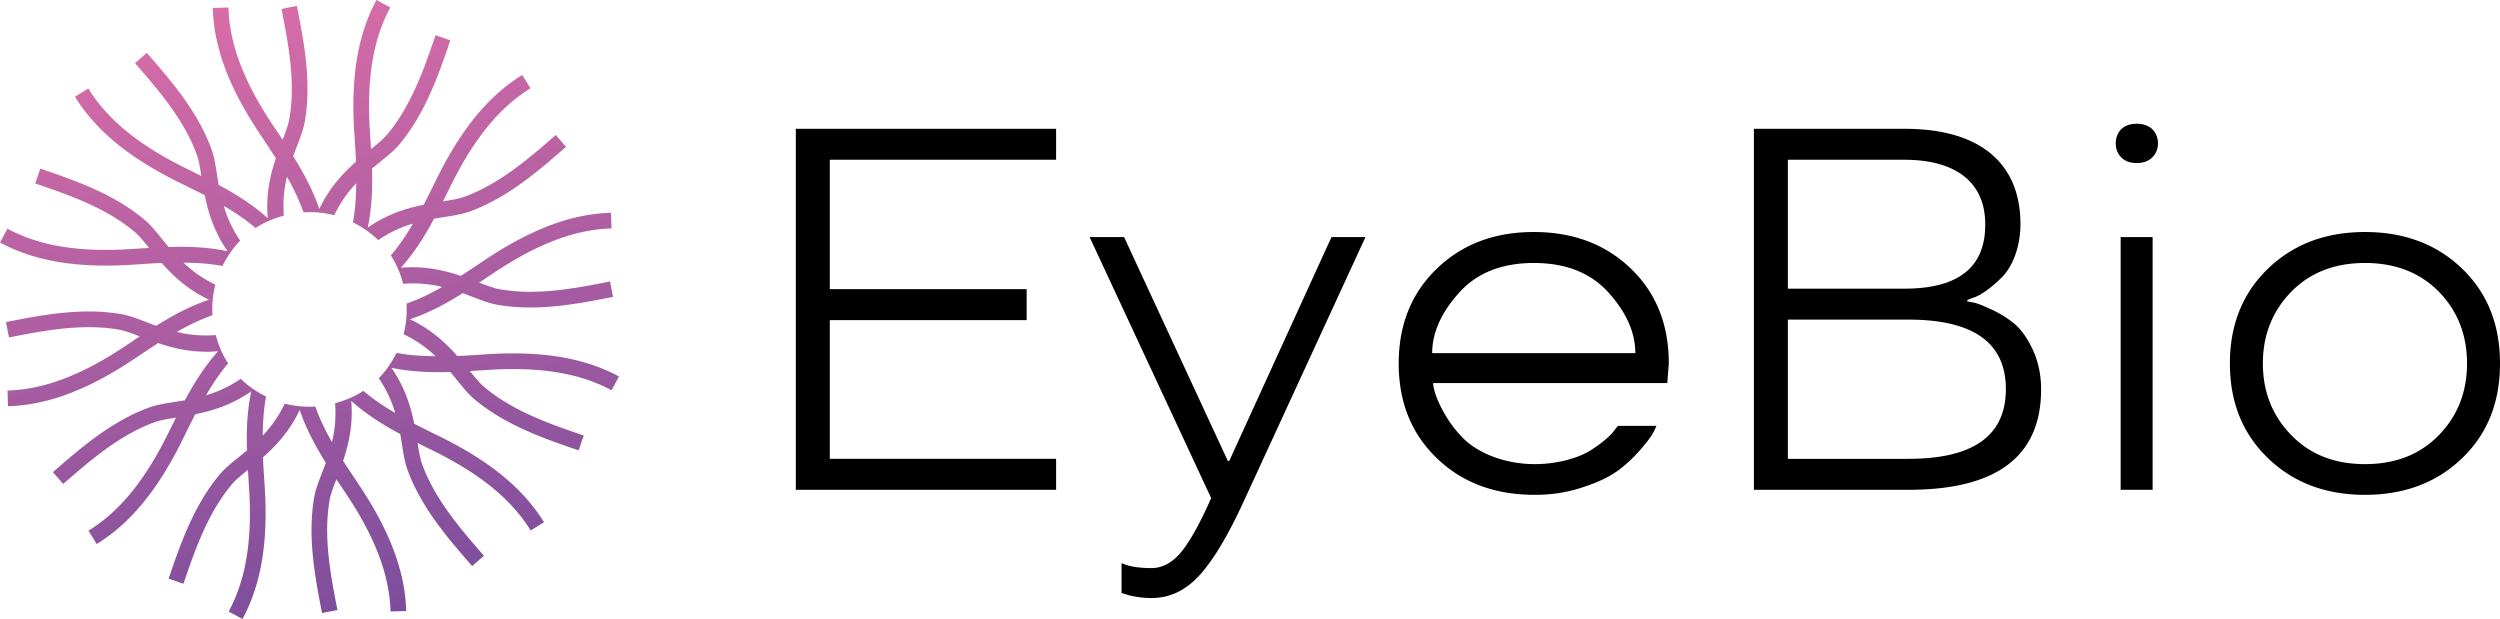
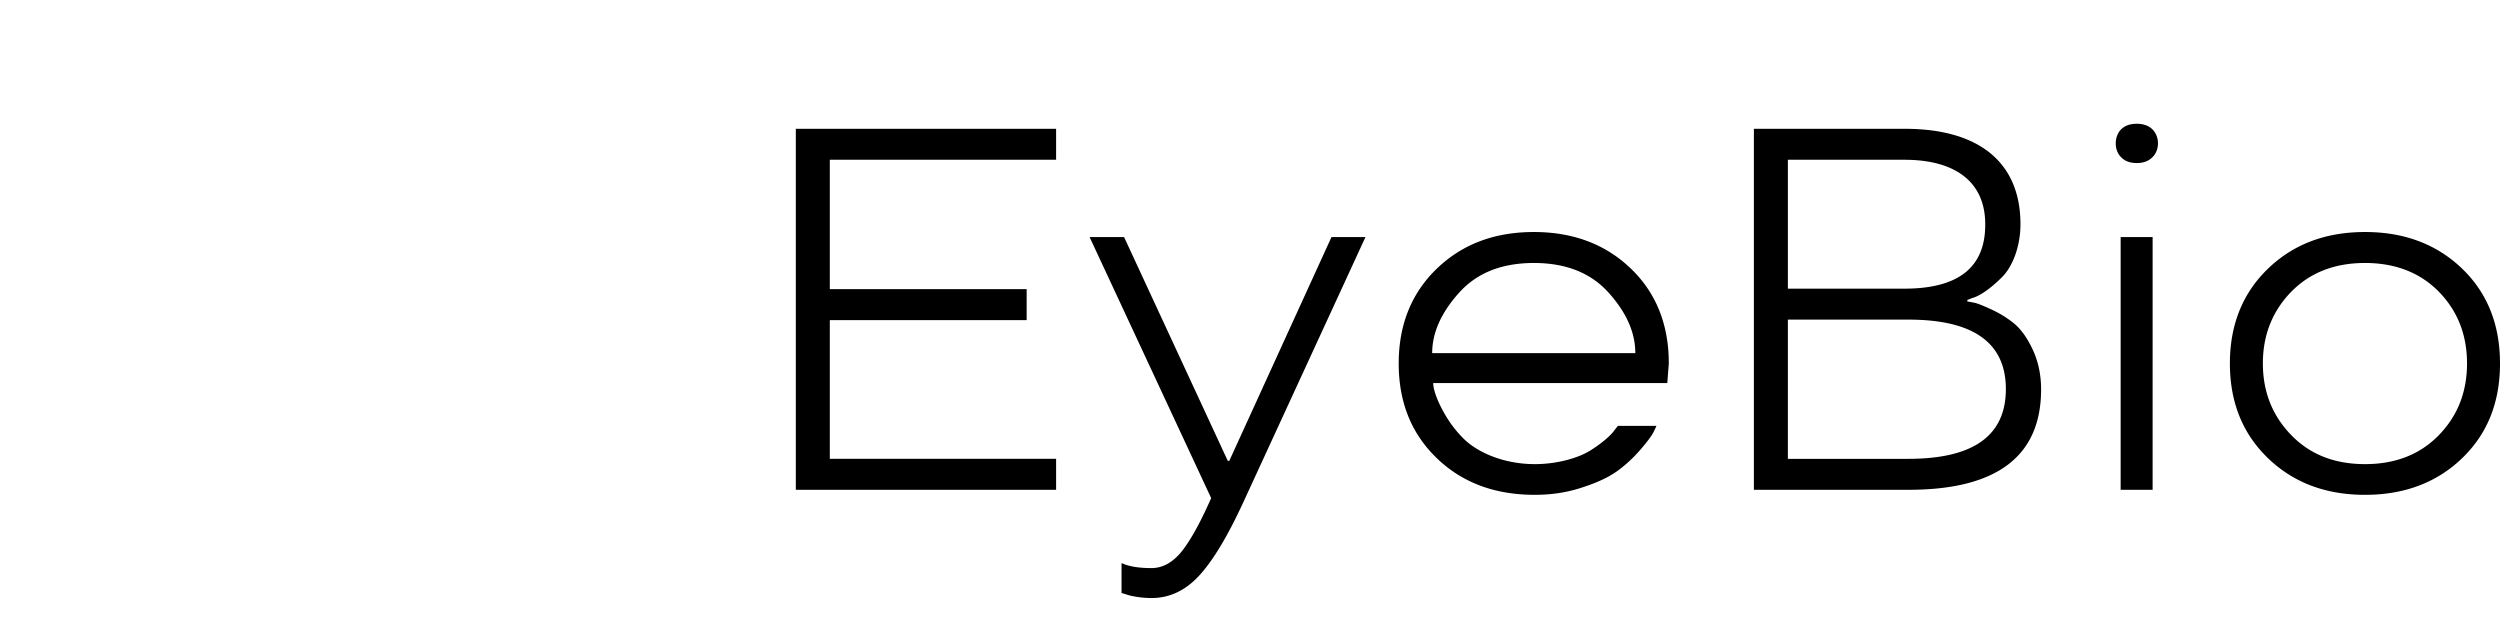
<svg xmlns="http://www.w3.org/2000/svg" width="622" height="154" version="1.1" viewBox="0 0 622 154">
  <defs>
    <linearGradient id="linearGradient-1" x1="59.62%" x2="40.38%" y1="99.872%" y2=".128%">
      <stop offset="0%" stop-color="#7C4D9C" />
      <stop offset="100%" stop-color="#D86DA7" />
    </linearGradient>
  </defs>
  <g id="Symbols" fill="none" fill-rule="evenodd" stroke="none" stroke-width="1">
    <g id="EyeBio" fill-rule="nonzero">
      <path fill="#000" d="M262.759 121.861v-7.704h-56.304v-34.51h48.976v-7.704h-48.976V39.75h56.304v-7.704H198v89.815h64.759Zm23.736 26.932c4.572 0 8.58-1.941 12.025-5.762 3.445-3.82 7.014-9.833 10.772-17.975l30.438-66.078h-8.455l-25.427 55.68h-.376l-25.803-55.68h-8.58l30.25 64.95-.502 1.128c-2.63 5.824-5.01 9.958-7.14 12.526-2.192 2.505-4.571 3.758-7.202 3.758-3.257 0-5.762-.438-7.453-1.253v7.454l.877.25c1.253.501 4.008 1.002 6.576 1.002Zm95.384-25.68c4.26 0 8.205-.625 11.9-1.878 3.695-1.19 6.576-2.568 8.643-4.071 2.067-1.503 3.946-3.257 5.636-5.199 1.691-1.941 2.756-3.382 3.195-4.196.438-.814.689-1.378.876-1.816h-9.582l-.814 1.002c-.814 1.252-3.069 3.257-6.075 5.136-3.006 1.879-8.267 3.382-13.779 3.382-7.703 0-14.279-2.881-17.786-6.389a28.495 28.495 0 0 1-4.384-5.637c-2.38-4.008-3.132-6.827-3.132-8.142h58.245l.376-4.885c0-9.646-3.131-17.537-9.457-23.613-6.325-6.075-14.405-9.082-24.112-9.082-9.77 0-17.787 3.007-24.112 9.082-6.326 6.076-9.52 13.967-9.52 23.613 0 9.708 3.194 17.537 9.52 23.612 6.325 6.076 14.404 9.082 24.362 9.082Zm24.99-35.261h-50.542c0-5.074 2.254-10.084 6.701-15.032 4.447-4.948 10.647-7.39 18.601-7.39 7.954 0 14.154 2.442 18.6 7.39 4.448 4.948 6.64 9.958 6.64 15.032Zm67.952 34.01c21.983 0 33.006-8.33 33.006-24.991 0-3.57-.689-6.827-2.004-9.708-1.315-2.881-2.819-5.01-4.447-6.451-1.628-1.378-3.507-2.568-5.574-3.57-2.067-.94-3.507-1.566-4.321-1.754a20.888 20.888 0 0 0-2.004-.376v-.376l1.252-.5c1.942-.502 4.76-2.569 7.328-5.137 2.568-2.505 4.634-7.516 4.634-13.215 0-15.345-10.27-23.738-28.747-23.738h-37.577v89.815h38.454Zm-1.002-50.044h-28.997V39.75h28.997c12.589 0 20.105 5.449 20.105 16.034.062 10.71-6.64 16.034-20.105 16.034Zm1.002 42.34h-30V79.521h30c16.159 0 24.238 5.762 24.238 17.286 0 11.587-8.08 17.35-24.238 17.35Zm56.805-73.594c1.566 0 2.88-.438 3.82-1.378 1.942-1.754 1.942-5.261 0-7.077-.94-.877-2.254-1.316-3.82-1.316-1.628 0-2.88.439-3.82 1.316-1.88 1.816-1.88 5.323 0 7.077.94.94 2.192 1.378 3.82 1.378Zm3.946 81.297V58.978h-7.954v62.883h7.954Zm52.859 1.253c9.707 0 17.786-3.006 24.112-9.082 6.326-6.075 9.457-13.904 9.457-23.612 0-9.646-3.131-17.537-9.457-23.613-6.326-6.075-14.405-9.082-24.112-9.082-9.77 0-17.787 3.007-24.113 9.082-6.325 6.076-9.52 13.967-9.52 23.613 0 9.708 3.195 17.537 9.52 23.612 6.326 6.076 14.343 9.082 24.113 9.082Zm0-7.641c-7.578 0-13.653-2.38-18.35-7.203-4.698-4.823-7.078-10.773-7.078-17.85 0-7.078 2.38-13.028 7.077-17.85 4.698-4.76 10.773-7.14 18.35-7.14 7.516 0 13.654 2.38 18.351 7.14 4.697 4.822 7.015 10.772 7.015 17.85 0 7.077-2.318 13.027-7.015 17.85-4.697 4.823-10.835 7.203-18.35 7.203Z" />
-       <path id="Fill-2" fill="url(#linearGradient-1)" d="m88.153 33.162.096 1.434c.123 1.827.24 3.72.333 5.625-3.238 2.854-6.646 6.484-9.148 11.78-1.53-4.621-3.908-9.015-6.493-13.151.299-.813.602-1.601.897-2.365.883-2.292 1.645-4.269 1.98-6.16 1.608-9.1.094-18.29-1.506-26.582-.147-.762-.293-1.52-.44-2.268l-3.83.751c1.67 8.536 3.564 18.2 1.933 27.42-.255 1.436-.906 3.162-1.664 5.124a593.58 593.58 0 0 0-1.51-2.263l-.817-1.22C60.647 20.312 57.1 10.967 56.834 1.866l-3.9.116c.288 9.852 4.037 19.861 11.809 31.475l.818 1.223a252.08 252.08 0 0 1 3.077 4.687c-1.385 4.124-2.531 9.011-2.022 14.898-3.649-3.268-7.869-5.95-12.203-8.255-.15-.858-.283-1.697-.411-2.511-.372-2.436-.708-4.528-1.364-6.329-3.448-9.497-10.175-17.206-16.11-24.01l-2.94 2.563c5.71 6.547 12.183 13.967 15.38 22.779.507 1.367.802 3.197 1.127 5.292-.83-.411-1.677-.85-2.489-1.248l-1.27-.625C34.488 36.079 26.748 29.754 21.97 22.016l-3.319 2.048c5.178 8.391 13.426 15.177 25.96 21.356l1.276.628a301.02 301.02 0 0 1 5.047 2.528c.858 4.264 2.306 9.072 5.697 13.924-4.79-1.003-9.786-1.216-14.69-1.045a160.68 160.68 0 0 1-1.61-1.969c-1.542-1.913-2.876-3.562-4.344-4.797-7.733-6.5-17.415-9.815-25.955-12.74l-1.266 3.69c8.219 2.818 17.535 6.005 24.71 12.036 1.122.943 2.292 2.378 3.62 4.02-.913.057-1.854.1-2.745.16l-1.449.095c-13.176.87-23.042-.738-31.051-5.051L0 60.333c8.682 4.676 19.218 6.429 33.16 5.512l1.455-.1c1.82-.12 3.707-.236 5.604-.328 2.857 3.24 6.49 6.651 11.79 9.153-4.625 1.529-9.023 3.902-13.162 6.49-.812-.299-1.6-.602-2.363-.896-2.291-.883-4.268-1.645-6.16-1.981-9.943-1.76-19.987.208-28.846 1.947l.75 3.83c8.528-1.672 18.188-3.569 27.418-1.933 1.435.255 3.16.906 5.121 1.663-.771.512-1.539 1.024-2.29 1.528l-1.191.8C20.308 93.355 10.96 96.899 1.869 97.168l.116 3.899c9.854-.288 19.854-4.041 31.471-11.808l1.197-.801a298.06 298.06 0 0 1 4.696-3.1c4.123 1.389 9.01 2.541 14.91 2.03-3.266 3.648-5.948 7.869-8.251 12.202-.859.148-1.699.28-2.513.408-2.428.382-4.521.71-6.326 1.363-9.494 3.45-17.203 10.178-24.007 16.113l2.563 2.94c6.548-5.71 13.967-12.183 22.776-15.383 1.377-.5 3.205-.798 5.291-1.126-.407.821-.842 1.662-1.237 2.465l-.635 1.296c-5.836 11.844-12.161 19.588-19.902 24.366l2.049 3.319c8.393-5.181 15.179-13.43 21.353-25.96l.64-1.3c.805-1.64 1.65-3.336 2.52-5.03 4.265-.859 9.072-2.305 13.922-5.696-1.006 4.793-1.218 9.788-1.047 14.693-.67.558-1.33 1.093-1.97 1.61-1.913 1.542-3.563 2.876-4.797 4.347-6.498 7.736-9.815 17.415-12.74 25.956l3.691 1.266c2.817-8.22 6.004-17.535 12.035-24.711.943-1.125 2.378-2.296 4.02-3.623.058.918.102 1.866.163 2.762l.095 1.432c.869 13.176-.739 23.043-5.055 31.052L60.332 154c4.679-8.683 6.43-19.219 5.515-33.162l-.096-1.434c-.124-1.827-.24-3.72-.333-5.625 3.24-2.857 6.654-6.49 9.156-11.796 1.53 4.605 3.903 9.013 6.489 13.162-.3.814-.603 1.604-.898 2.37-.886 2.292-1.647 4.271-1.983 6.163-1.759 9.95.293 20.43 1.946 28.847l3.83-.75c-1.663-8.545-3.567-18.185-1.932-27.418.254-1.44.908-3.166 1.663-5.128.505.761 1.01 1.519 1.505 2.259l.822 1.225c7.337 10.976 10.878 20.327 11.15 29.421l3.9-.116a43.201 43.201 0 0 0-.772-6.922c-1.48-7.678-5.076-15.641-11.037-24.553l-.822-1.228a293.343 293.343 0 0 1-3.068-4.657c1.386-4.123 2.531-9.027 2.02-14.92 3.647 3.266 7.865 5.948 12.196 8.252.15.859.285 1.698.415 2.511.384 2.433.712 4.52 1.364 6.329 3.448 9.497 10.175 17.206 16.11 24.01l2.94-2.563c-5.71-6.547-12.183-13.967-15.38-22.779-.502-1.375-.797-3.199-1.126-5.288.824.41 1.667.845 2.472 1.24l1.286.632c11.844 5.837 19.588 12.162 24.367 19.902l3.318-2.048c-5.181-8.394-13.43-15.18-25.96-21.353l-1.29-.634a301.868 301.868 0 0 1-5.038-2.525c-.86-4.264-2.305-9.073-5.696-13.925 4.79 1.004 9.787 1.216 14.692 1.045.559.67 1.094 1.332 1.612 1.973 1.542 1.913 2.873 3.56 4.341 4.795 7.736 6.501 17.418 9.817 25.958 12.741l1.267-3.69c-8.22-2.817-17.535-6.004-24.711-12.037-1.123-.944-2.293-2.378-3.621-4.02.912-.058 1.855-.101 2.746-.16l1.449-.096c13.176-.87 23.042.738 31.051 5.052L154 93.667c-8.682-4.676-19.218-6.428-33.16-5.512l-1.455.1c-1.82.12-3.708.236-5.605.328-2.856-3.24-6.488-6.65-11.788-9.151 4.623-1.53 9.021-3.904 13.16-6.49.81.298 1.598.6 2.36.894 2.292.883 4.272 1.645 6.164 1.981 9.943 1.76 19.987-.208 28.846-1.946l-.75-3.83c-8.528 1.672-18.188 3.568-27.418 1.932-1.438-.254-3.163-.906-5.124-1.662a598.6 598.6 0 0 0 2.29-1.528l1.194-.8c10.978-7.338 20.326-10.882 29.418-11.148l-.117-3.899c-9.854.288-19.854 4.038-31.471 11.805l-1.197.801a300.73 300.73 0 0 1-4.697 3.1c-4.124-1.388-9.012-2.54-14.91-2.03 3.264-3.648 5.946-7.868 8.25-12.2a160.06 160.06 0 0 1 2.51-.409c2.43-.38 4.526-.71 6.331-1.364 9.478-3.442 17.198-10.171 24.008-16.11l-2.564-2.94c-6.553 5.712-13.98 12.189-22.776 15.38-1.378.502-3.205.798-5.292 1.126.405-.817.838-1.652 1.231-2.452l.642-1.306c5.836-11.847 12.159-19.587 19.902-24.37l-2.049-3.318c-8.393 5.181-15.179 13.43-21.352 25.963l-.645 1.31a300.435 300.435 0 0 1-2.516 5.017c-4.264.86-9.071 2.306-13.922 5.697 1.005-4.793 1.218-9.79 1.047-14.694.669-.558 1.33-1.093 1.97-1.61 1.913-1.542 3.563-2.876 4.797-4.344 6.494-7.73 9.813-17.412 12.74-25.956l-3.69-1.266c-2.817 8.222-6.01 17.54-12.036 24.708-.943 1.125-2.379 2.296-4.02 3.623-.058-.918-.102-1.866-.163-2.762l-.094-1.432c-.87-13.176.738-23.043 5.054-31.052L93.668 0c-4.679 8.683-6.43 19.219-5.515 33.162M70.63 53.648c-.276-3.574.051-6.792.768-9.648 1.64 2.871 3.065 5.835 4.125 8.835 2.626-.163 5.187.071 7.635.719 1.544-3.214 3.426-5.826 5.464-7.933-.004 3.296-.229 6.568-.812 9.702 2.304 1.154 4.454 2.594 6.288 4.411 2.922-1.986 5.837-3.296 8.635-4.095-1.634 2.825-3.445 5.52-5.489 7.924 1.394 2.103 2.382 4.501 3.076 7.046 3.587-.275 6.816.058 9.681.78-2.87 1.656-5.839 3.095-8.865 4.15.158 2.618-.078 5.169-.721 7.609 3.21 1.544 5.82 3.428 7.925 5.467-3.293-.004-6.562-.228-9.693-.812-1.154 2.307-2.594 4.462-4.411 6.298 1.98 2.923 3.285 5.837 4.085 8.634-2.819-1.634-5.507-3.445-7.906-5.49-2.103 1.396-4.5 2.385-7.044 3.08.274 3.585-.055 6.812-.774 9.675-1.648-2.87-3.082-5.837-4.139-8.86-2.618.159-5.171-.076-7.613-.721-1.544 3.213-3.425 5.825-5.463 7.932.004-3.296.229-6.568.812-9.701-2.304-1.154-4.454-2.595-6.288-4.412-2.923 1.987-5.837 3.297-8.635 4.096 1.634-2.825 3.444-5.52 5.488-7.925-1.393-2.103-2.38-4.501-3.075-7.046-3.589.276-6.818-.057-9.683-.78 2.87-1.656 5.84-3.094 8.867-4.15-.157-2.617.077-5.168.721-7.609-3.21-1.544-5.82-3.428-7.925-5.467 3.293.004 6.563.228 9.693.812 1.153-2.306 2.592-4.459 4.408-6.294-1.985-2.924-3.292-5.84-4.09-8.642 2.82 1.634 5.512 3.447 7.915 5.494 2.101-1.396 4.497-2.384 7.04-3.079" />
    </g>
  </g>
</svg>